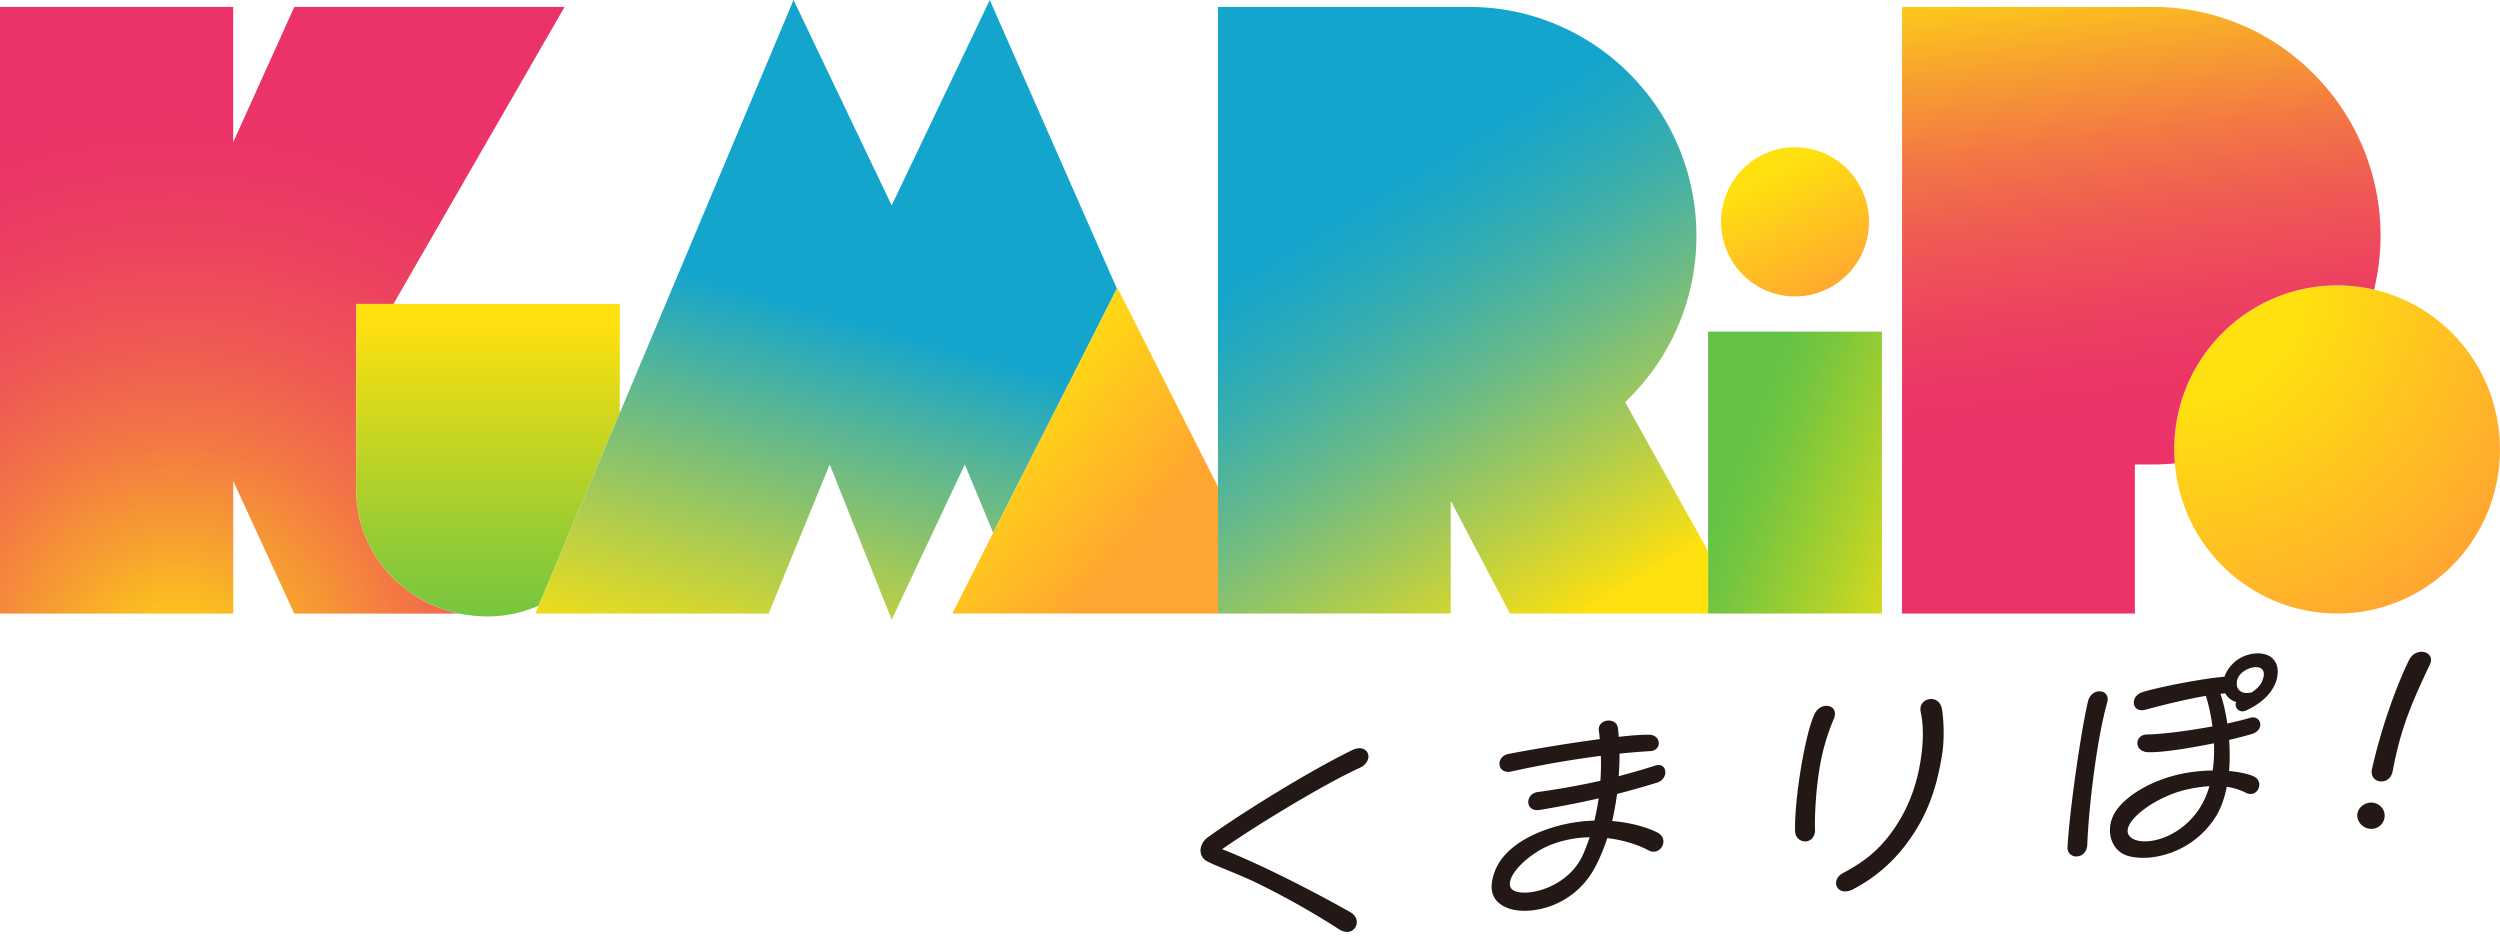
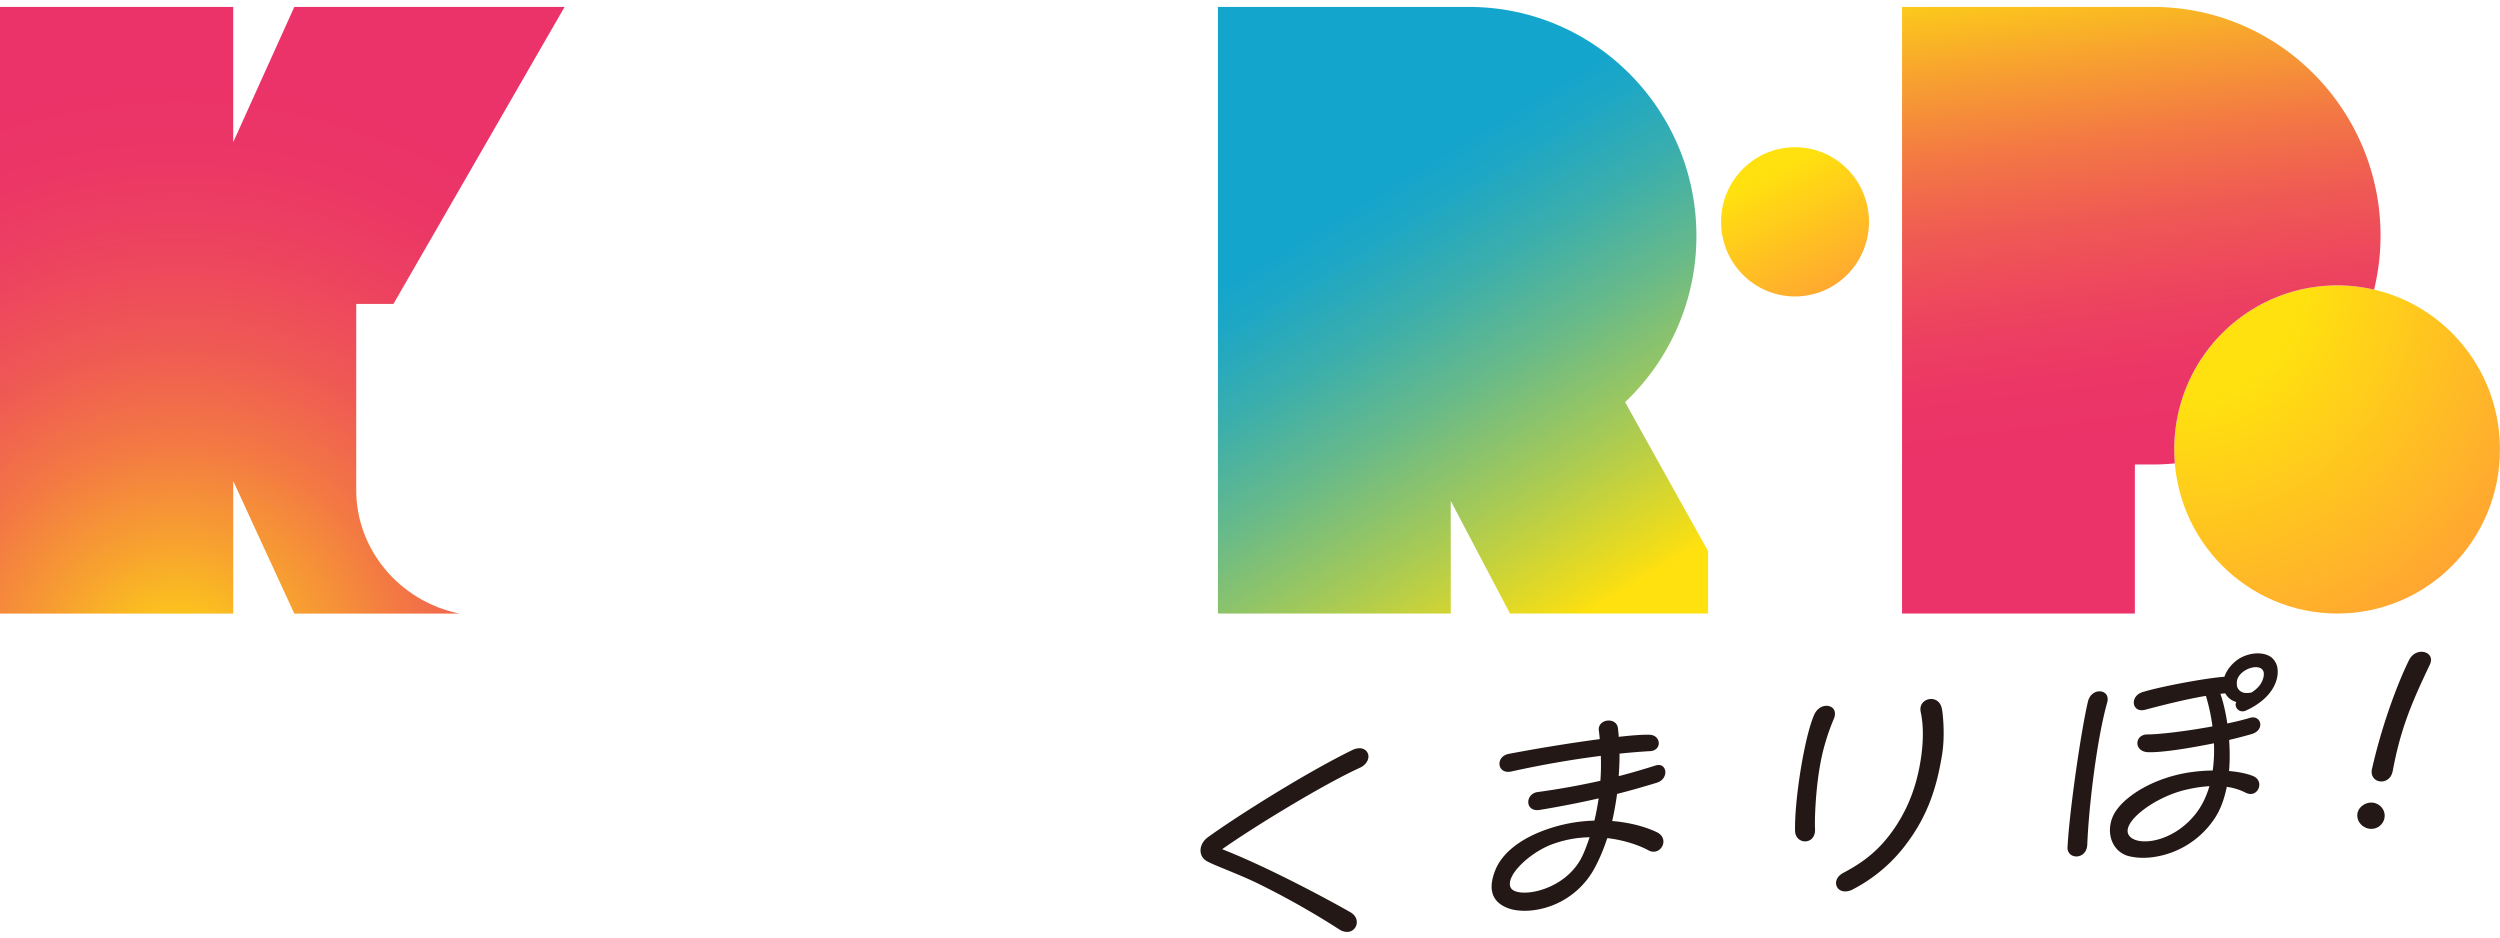
<svg xmlns="http://www.w3.org/2000/svg" width="112" height="42" fill="none">
  <path d="M97.406 20.137c0-4.078 3.286-7.351 7.307-7.351 4.021 0 7.285 3.273 7.285 7.35 0 4.076-3.266 7.35-7.285 7.35-4.021 0-7.307-3.274-7.307-7.35z" fill="url(#paint0_radial_11_13975)" />
  <path d="M97.406 20.136c0-4.077 3.286-7.35 7.307-7.35.566 0 1.117.066 1.646.19.187-.775.289-1.583.289-2.416 0-5.63-4.542-10.25-10.2-10.25H85.212v27.176h10.43v-6.677h.808c.333 0 .66-.017.985-.048a7.671 7.671 0 01-.028-.625z" fill="url(#paint1_linear_11_13975)" />
-   <path d="M84.31 27.486h-7.787v-12.63h7.787v12.63z" fill="url(#paint2_linear_11_13975)" />
  <path d="M80.417 13.281c1.83 0 3.314-1.496 3.314-3.343 0-1.846-1.483-3.343-3.314-3.343-1.83 0-3.314 1.497-3.314 3.343 0 1.847 1.484 3.343 3.314 3.343z" fill="url(#paint3_linear_11_13975)" />
  <path d="M15.959 21.967v-8.35h1.667L25.292.312H13.185l-2.737 6.056V.312H0V27.49h10.448v-5.94l2.737 5.94h7.4c-2.742-.568-4.626-2.925-4.626-5.52v-.002z" fill="url(#paint4_radial_11_13975)" />
-   <path d="M27.767 18.5v-4.884H15.959v8.35c0 2.982 2.486 5.651 5.904 5.651.79 0 1.56-.173 2.268-.48l3.636-8.639v.002z" fill="url(#paint5_linear_11_13975)" />
-   <path d="M44.496 23.87l5.541-10.94L44.342 0l-4.395 9.201L35.551 0 23.984 27.488h10.45l2.737-6.678 2.776 6.949 3.278-6.949 1.27 3.06z" fill="url(#paint6_linear_11_13975)" />
  <path d="M72.806 18.014a10.234 10.234 0 003.193-7.454C76 4.93 71.458.31 65.8.31H54.563v27.176h10.43V22.44l2.655 5.046h8.874v-2.795l-3.718-6.677h.002z" fill="url(#paint7_linear_11_13975)" />
-   <path d="M54.565 27.486V21.81l-4.507-8.923-7.396 14.6H54.565z" fill="url(#paint8_linear_11_13975)" />
  <path d="M56.408 39.606c-.964-.473-2.064-.853-2.37-1.043a.536.536 0 01-.252-.409c-.02-.223.085-.465.331-.649 1.479-1.063 4.52-2.954 6.453-3.895.103-.054.2-.08.29-.087.26-.023.428.141.445.338.018.214-.151.436-.386.537-1.59.723-4.695 2.61-6.167 3.646 2.067.809 4.733 2.247 5.732 2.816.495.272.32.852-.093.889a.65.65 0 01-.39-.11 36.599 36.599 0 00-3.593-2.033zM66.829 39.832c-.021-.233.028-.505.146-.812.292-.78 1.15-1.51 2.584-1.95.65-.2 1.285-.291 1.87-.306.08-.33.14-.669.192-.997-.752.174-1.622.348-2.63.516-.685.114-.677-.722-.106-.799a33.658 33.658 0 002.812-.505c.03-.389.032-.758.02-1.117a45 45 0 00-4.005.7c-.647.145-.736-.673-.115-.79a77.727 77.727 0 014.072-.66 5.583 5.583 0 00-.04-.365c-.044-.284.177-.447.392-.465.216-.018.433.088.464.346.011.125.03.249.034.382.617-.07 1.101-.104 1.383-.093.525.017.568.714.01.735-.243.013-.71.045-1.356.11.002.323-.014.657-.037 1.01.67-.176 1.216-.34 1.647-.477.264-.086.422.071.44.268.017.188-.1.413-.371.5-.45.137-1.039.314-1.79.505-.054.4-.127.811-.218 1.214.856.07 1.561.285 2.015.508.596.307.133 1.102-.4.799-.416-.224-1.079-.454-1.836-.542-.157.48-.35.947-.584 1.372a3.635 3.635 0 01-2.853 1.873c-.385.034-.732-.008-.976-.094-.474-.166-.728-.467-.763-.869l-.001.003zm4.092-1.551c.113-.252.207-.512.293-.771a5.022 5.022 0 00-1.777.352c-.994.41-2.007 1.406-1.757 1.904.262.517 2.502.187 3.24-1.485h.001zM81.785 31.622c.287-.025.532.197.369.588a9.51 9.51 0 00-.643 2.239c-.143.839-.224 2.077-.197 2.685.036.724-.84.728-.894.123-.04-1.39.427-4.287.859-5.242.113-.252.319-.379.506-.394v.002zm.93 8.312c-.493.043-.662-.545-.144-.825.872-.462 1.63-.995 2.348-2.073.726-1.096 1.026-2.2 1.162-3.228.075-.582.103-1.285-.033-1.91-.137-.635.803-.842.944-.163.03.124.042.266.056.436.042.482.045 1.12-.045 1.648-.234 1.45-.637 2.725-1.617 4.014a6.97 6.97 0 01-2.363 2.002.758.758 0 01-.308.099zM92.63 37.877c.087-1.58.615-5.238.92-6.486.189-.627 1.012-.51.855.07-.469 1.657-.831 4.717-.894 6.367-.021.675-.842.702-.888.177l.007-.127v-.001zm2.176-1.565c.497-.717 1.715-1.452 3.211-1.698a7.69 7.69 0 011.112-.096c.056-.392.074-.807.056-1.219-1.1.222-2.313.417-2.937.4-.67-.014-.63-.8-.044-.796.534-.002 1.75-.144 2.914-.361a8.463 8.463 0 00-.293-1.367c-.676.113-1.589.319-2.719.622-.6.16-.712-.603-.123-.79.8-.248 2.845-.633 3.67-.687.08-.23.239-.479.491-.689.235-.2.567-.329.882-.355.277-.024.544.034.728.17a.776.776 0 01.284.56c.021.23-.038.505-.169.75-.24.47-.73.845-1.26 1.08-.304.134-.539-.178-.423-.385a.799.799 0 01-.494-.389l-.216.02c.134.4.238.85.307 1.33.364-.077.708-.16 1.008-.25.501-.16.716.549.064.73-.273.079-.617.17-.99.258.032.464.037.932-.004 1.392.473.04.861.133 1.086.229.535.232.198 1.008-.331.747a2.662 2.662 0 00-.856-.267c-.113.558-.295 1.06-.575 1.46a3.953 3.953 0 01-2.886 1.707c-.34.03-.659.004-.926-.062-.842-.215-1.105-1.262-.569-2.044h.002zm3.644.033c.234-.325.407-.7.533-1.124a5.967 5.967 0 00-.955.137c-1.428.296-2.963 1.436-2.676 2.022.285.578 2.042.424 3.098-1.033v-.002zm2.423-5.323c.265-.176.464-.373.535-.703.12-.577-.624-.52-1.007-.146-.198.206-.203.359-.186.555a.38.38 0 00.147.23c.136.106.317.107.511.062v.002zM105.708 36.854a.573.573 0 01-.102-.335c.007-.266.217-.478.467-.543.392-.102.779.197.76.595a.595.595 0 01-.621.561.639.639 0 01-.504-.278zm.56-2.418c.515-2.261 1.284-4.122 1.662-4.874.133-.256.359-.367.567-.362.225.006.42.145.414.377a.636.636 0 01-.06.213c-.912 1.902-1.327 3.002-1.659 4.759-.135.694-1.077.563-.926-.113h.002z" fill="#231815" />
  <defs>
    <linearGradient id="paint1_linear_11_13975" x1="93.439" y1="-2.319" x2="96.753" y2="25.205" gradientUnits="userSpaceOnUse">
      <stop stop-color="#FFE10F" />
      <stop offset=".04" stop-color="#FDD017" />
      <stop offset=".18" stop-color="#F7A030" />
      <stop offset=".31" stop-color="#F37844" />
      <stop offset=".44" stop-color="#EF5954" />
      <stop offset=".57" stop-color="#ED435F" />
      <stop offset=".69" stop-color="#EB3666" />
      <stop offset=".8" stop-color="#EB3269" />
    </linearGradient>
    <linearGradient id="paint2_linear_11_13975" x1="88.421" y1="24.311" x2="77.881" y2="20.248" gradientUnits="userSpaceOnUse">
      <stop stop-color="#FFE10F" />
      <stop offset=".48" stop-color="#ACD12C" />
      <stop offset=".82" stop-color="#78C63E" />
      <stop offset=".99" stop-color="#64C346" />
    </linearGradient>
    <linearGradient id="paint3_linear_11_13975" x1="83.29" y1="15.735" x2="79.105" y2="7.435" gradientUnits="userSpaceOnUse">
      <stop offset=".29" stop-color="#FFA532" />
      <stop offset=".96" stop-color="#FFE10F" />
    </linearGradient>
    <linearGradient id="paint5_linear_11_13975" x1="21.863" y1="29.489" x2="21.863" y2="13.904" gradientUnits="userSpaceOnUse">
      <stop stop-color="#64C346" />
      <stop offset=".28" stop-color="#8CCA37" />
      <stop offset=".9" stop-color="#F3DE12" />
      <stop offset=".96" stop-color="#FFE10F" />
    </linearGradient>
    <linearGradient id="paint6_linear_11_13975" x1="33.699" y1="32.192" x2="39.318" y2="12.216" gradientUnits="userSpaceOnUse">
      <stop stop-color="#FFE10F" />
      <stop offset=".11" stop-color="#E9DB20" />
      <stop offset=".33" stop-color="#B1CD4D" />
      <stop offset=".65" stop-color="#59B694" />
      <stop offset=".89" stop-color="#14A5CD" />
    </linearGradient>
    <linearGradient id="paint7_linear_11_13975" x1="71.132" y1="27.445" x2="58.579" y2="6.705" gradientUnits="userSpaceOnUse">
      <stop stop-color="#FFE10F" />
      <stop offset=".02" stop-color="#F6DE15" />
      <stop offset=".26" stop-color="#A7CA55" />
      <stop offset=".47" stop-color="#68BA89" />
      <stop offset=".65" stop-color="#3AAEAD" />
      <stop offset=".79" stop-color="#1EA7C4" />
      <stop offset=".87" stop-color="#14A5CD" />
    </linearGradient>
    <linearGradient id="paint8_linear_11_13975" x1="44.084" y1="18.264" x2="52.944" y2="25.619" gradientUnits="userSpaceOnUse">
      <stop stop-color="#FFE10F" />
      <stop offset=".8" stop-color="#FFA532" />
    </linearGradient>
    <radialGradient id="paint0_radial_11_13975" cx="0" cy="0" r="1" gradientUnits="userSpaceOnUse" gradientTransform="matrix(17.87 0 0 18.027 97.678 12.402)">
      <stop offset=".31" stop-color="#FFE10F" />
      <stop offset="1" stop-color="#FFA532" />
    </radialGradient>
    <radialGradient id="paint4_radial_11_13975" cx="0" cy="0" r="1" gradientUnits="userSpaceOnUse" gradientTransform="matrix(33.39 0 0 33.683 7.997 30.16)">
      <stop stop-color="#FFE10F" />
      <stop offset=".04" stop-color="#FDD017" />
      <stop offset=".18" stop-color="#F7A030" />
      <stop offset=".31" stop-color="#F37844" />
      <stop offset=".44" stop-color="#EF5954" />
      <stop offset=".57" stop-color="#ED435F" />
      <stop offset=".69" stop-color="#EB3666" />
      <stop offset=".8" stop-color="#EB3269" />
    </radialGradient>
  </defs>
</svg>